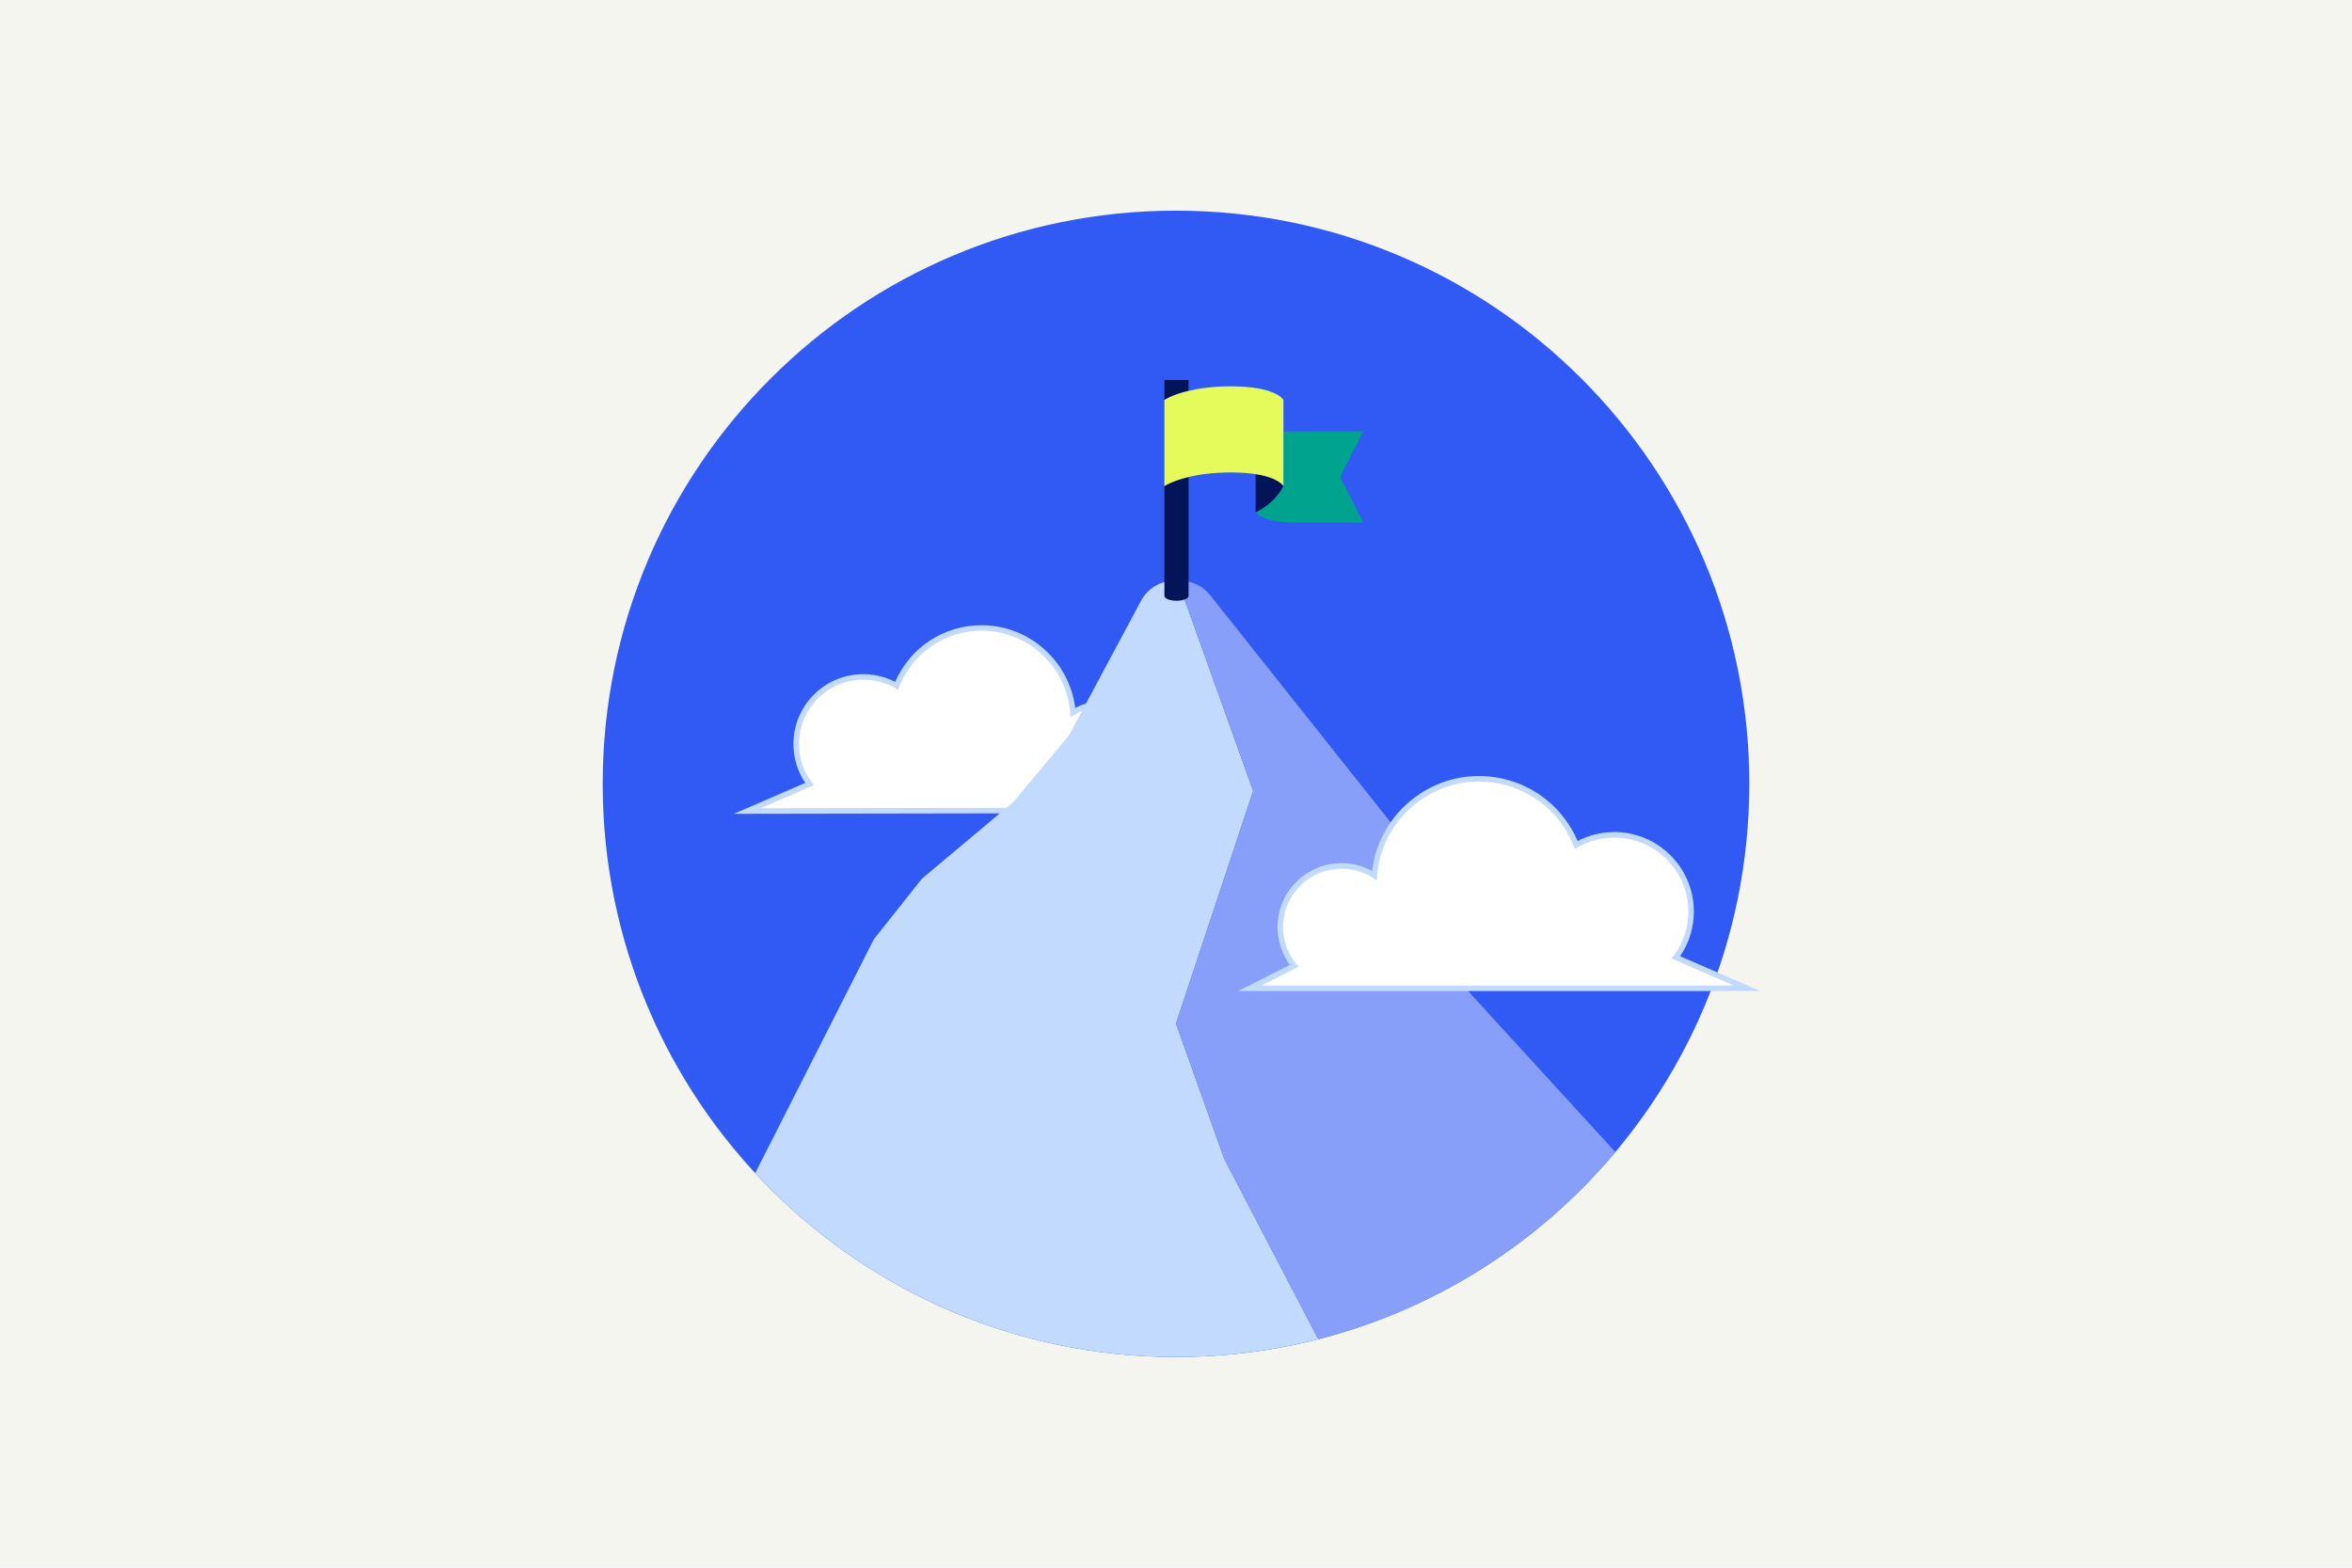
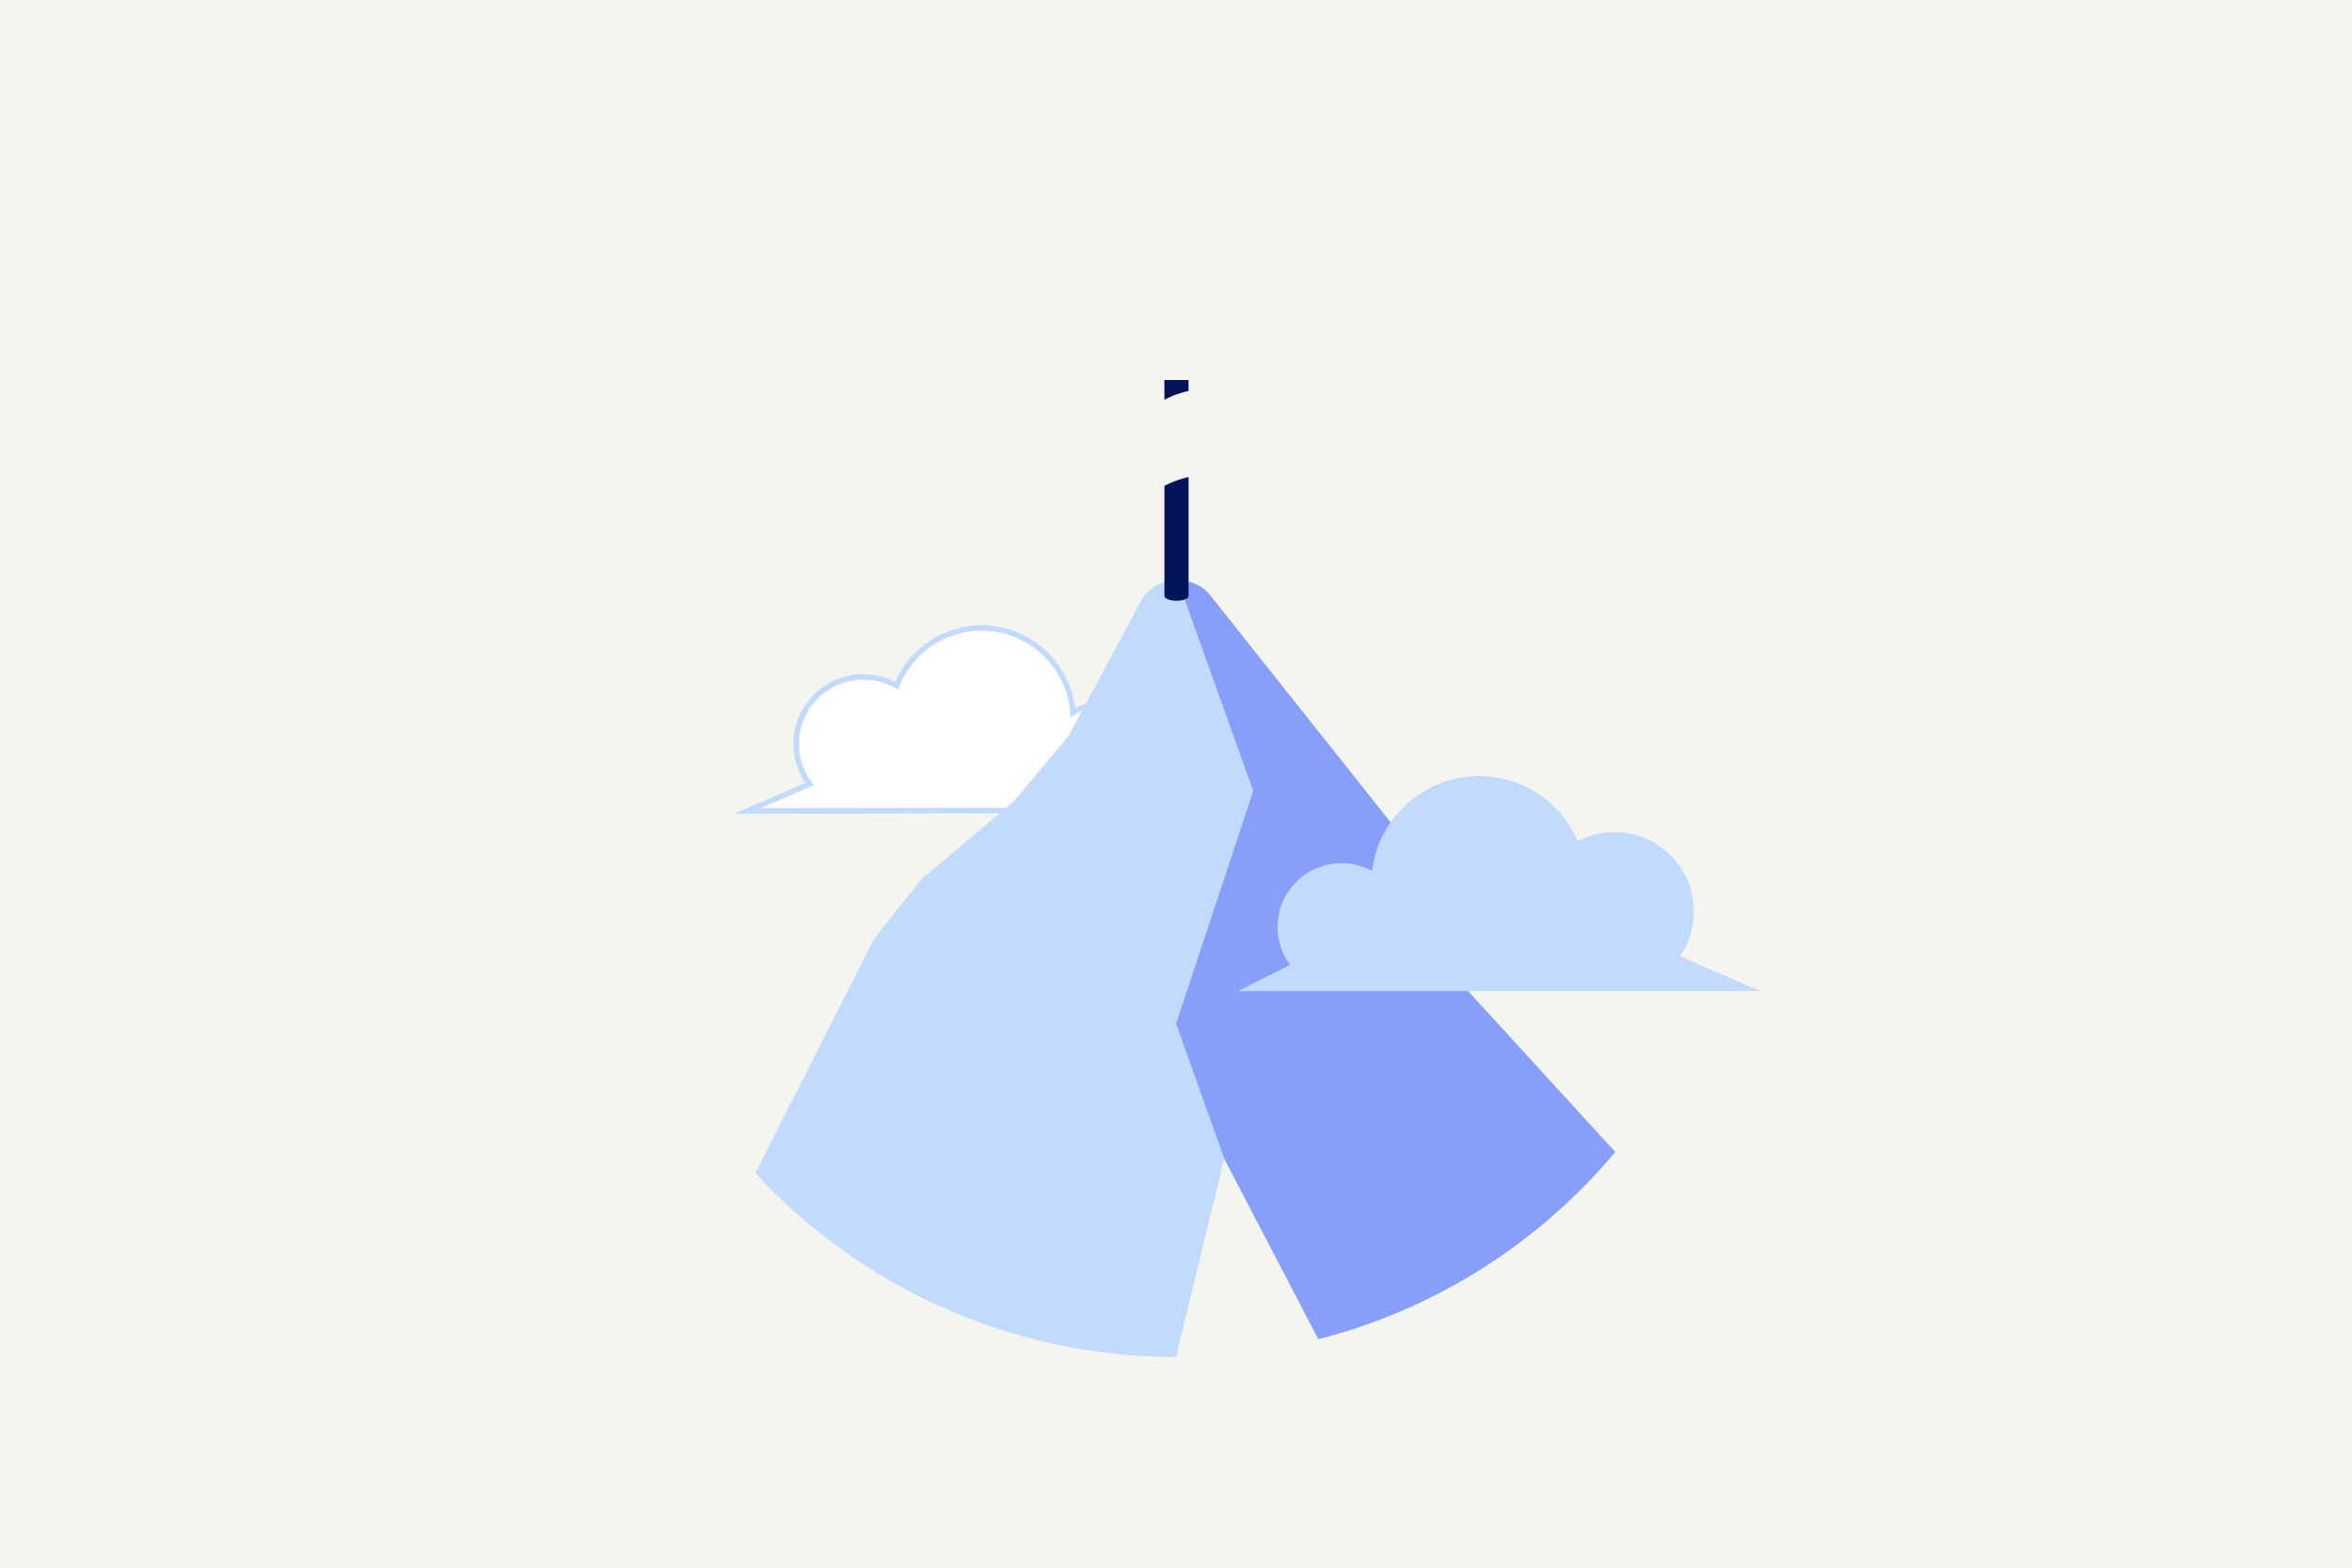
<svg xmlns="http://www.w3.org/2000/svg" width="510" height="340" viewBox="0 0 510 340" fill="none">
  <rect width="510" height="340" fill="#F5F5F0" />
-   <path d="M130.688 170C130.688 101.341 186.341 45.688 255 45.688C323.659 45.688 379.312 101.341 379.312 170C379.312 238.659 323.659 294.312 255 294.312C186.341 294.312 130.688 238.659 130.688 170Z" fill="#305AF3" />
  <path d="M159.137 176.496L174.616 169.791C172.931 167.292 172.046 164.394 172.046 161.352C172.046 153.002 178.835 146.213 187.185 146.213C189.593 146.213 191.972 146.793 194.106 147.886C197.357 140.398 204.648 135.599 212.854 135.599C223.17 135.599 231.907 143.41 233.144 153.552C234.914 152.608 236.874 152.112 238.882 152.112C245.606 152.112 251.074 157.58 251.074 164.304C251.074 167.137 250.094 169.856 248.295 172.038L257.32 176.329L159.137 176.502V176.496Z" fill="#C3DAFF" />
  <path d="M187.19 147.403C179.498 147.403 173.247 153.66 173.247 161.346C173.247 164.376 174.203 167.263 176.014 169.683L176.468 170.287L164.934 175.283L252.054 175.134L246.34 172.414L246.902 171.817C248.833 169.767 249.896 167.095 249.896 164.292C249.896 158.226 244.966 153.295 238.9 153.295C236.802 153.295 234.758 153.899 232.983 155.035L232.14 155.573L232.068 154.574C231.321 144.6 222.888 136.782 212.878 136.782C204.935 136.782 197.912 141.552 194.984 148.939L194.727 149.578L194.129 149.237C192.025 148.03 189.635 147.397 187.208 147.397L187.19 147.403Z" fill="white" />
-   <path d="M255.406 125.971H254.611C251.695 125.971 248.999 127.531 247.553 130.059L231.751 159.553L219.666 173.992L199.92 190.56L189.497 203.684L163.762 254.419C186.467 278.947 218.937 294.307 255 294.307C265.65 294.307 275.99 292.962 285.857 290.446L265.459 251.341L254.994 221.99L271.728 171.548L255.406 125.965V125.971Z" fill="#C3DAFF" />
+   <path d="M255.406 125.971H254.611C251.695 125.971 248.999 127.531 247.553 130.059L231.751 159.553L219.666 173.992L199.92 190.56L189.497 203.684L163.762 254.419C186.467 278.947 218.937 294.307 255 294.307L265.459 251.341L254.994 221.99L271.728 171.548L255.406 125.965V125.971Z" fill="#C3DAFF" />
  <path d="M350.266 249.853L315.62 211.968L302.478 179.527L262.453 129.144C260.911 127.142 258.526 125.965 255.998 125.965H255.412L271.734 171.548L255 221.99L265.465 251.341L285.863 290.446C311.431 283.913 333.819 269.456 350.272 249.847L350.266 249.853Z" fill="#879FF8" />
  <path d="M381.726 214.938H268.477L279.701 209.266C277.967 206.899 277.017 204.019 277.017 201.066C277.017 193.422 283.239 187.201 290.883 187.201C293.214 187.201 295.491 187.786 297.523 188.892C298.879 177.268 308.872 168.303 320.67 168.303C330.059 168.303 338.396 173.813 342.084 182.401C344.534 181.122 347.272 180.453 350.045 180.453C359.553 180.453 367.287 188.187 367.287 197.695C367.287 201.192 366.259 204.527 364.305 207.389L381.72 214.932L381.726 214.938Z" fill="#C3DAFF" />
-   <path d="M273.496 213.742H375.964L362.469 207.897L362.923 207.294C365.003 204.509 366.103 201.192 366.103 197.701C366.103 188.856 358.907 181.654 350.056 181.654C347.265 181.654 344.51 182.389 342.095 183.77L341.497 184.111L341.24 183.471C337.876 174.984 329.801 169.504 320.675 169.504C309.176 169.504 299.488 178.481 298.628 189.938L298.55 190.936L297.707 190.398C295.669 189.095 293.308 188.402 290.888 188.402C283.901 188.402 278.218 194.086 278.218 201.072C278.218 203.989 279.234 206.84 281.086 209.099L281.558 209.672L273.502 213.742H273.496Z" fill="white" />
  <path d="M252.484 129.233C252.484 129.819 253.656 130.291 255.108 130.291C256.56 130.291 257.732 129.819 257.732 129.233C257.732 129.221 257.726 129.215 257.726 129.203V103.444C254.158 104.299 252.49 105.405 252.49 105.405V129.227L252.484 129.233Z" fill="#041459" />
  <path d="M257.72 82.413H252.484V86.734C252.484 86.734 254.152 85.629 257.72 84.774V82.413Z" fill="#041459" />
-   <path d="M295.618 93.541C295.618 93.541 288.829 93.541 281.167 93.541C280.085 93.541 279.135 93.589 278.292 93.666V105.416C278.292 105.416 276.732 109.002 272.268 111.088C272.268 111.088 273.505 113.341 281.167 113.341C288.829 113.341 295.618 113.341 295.618 113.341L290.598 103.444L295.618 93.547V93.541Z" fill="#00A38D" />
-   <path d="M278.292 105.411C278.292 105.411 277.395 103.612 272.268 102.823V111.083C276.732 108.997 278.292 105.411 278.292 105.411Z" fill="#041459" />
-   <path d="M278.291 105.411V86.734C278.291 86.734 276.821 83.788 266.864 83.788C263.003 83.788 259.985 84.23 257.72 84.774C254.152 85.629 252.484 86.734 252.484 86.734V105.411C252.484 105.411 254.152 104.306 257.72 103.451C259.979 102.907 263.003 102.465 266.864 102.465C269.051 102.465 270.826 102.608 272.267 102.829C277.389 103.618 278.291 105.417 278.291 105.417V105.411Z" fill="#E4FB5B" />
</svg>